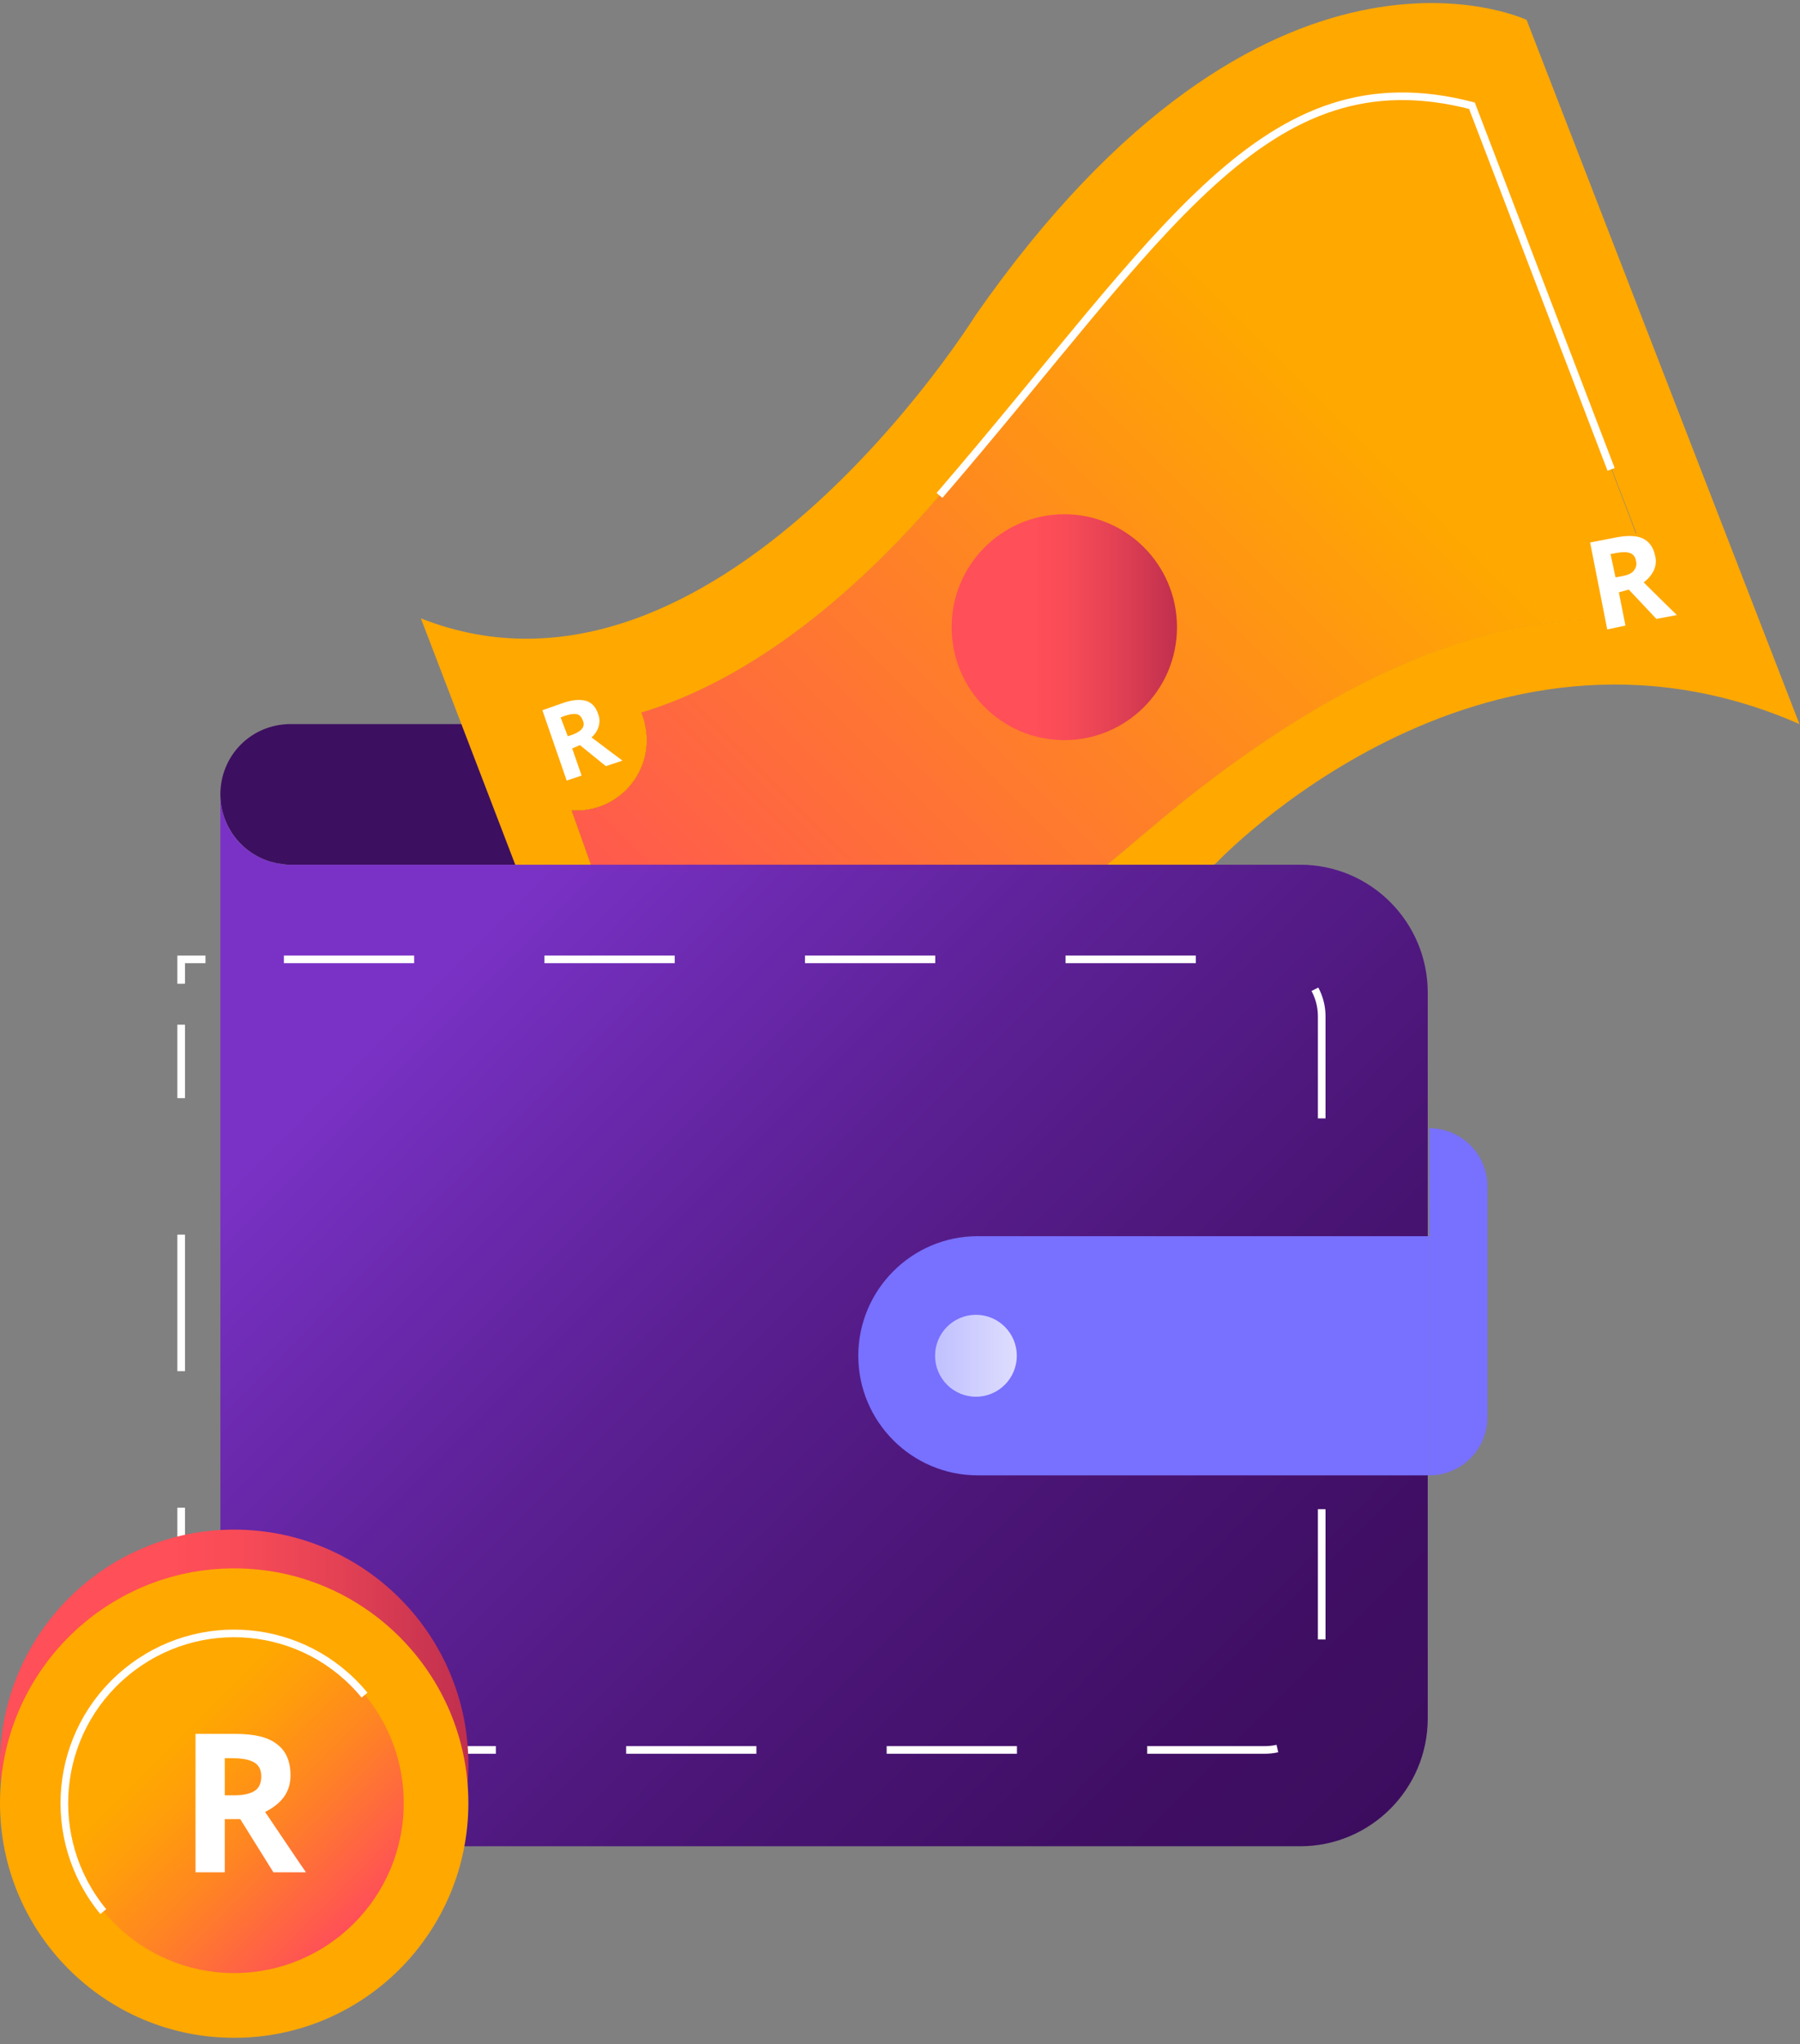
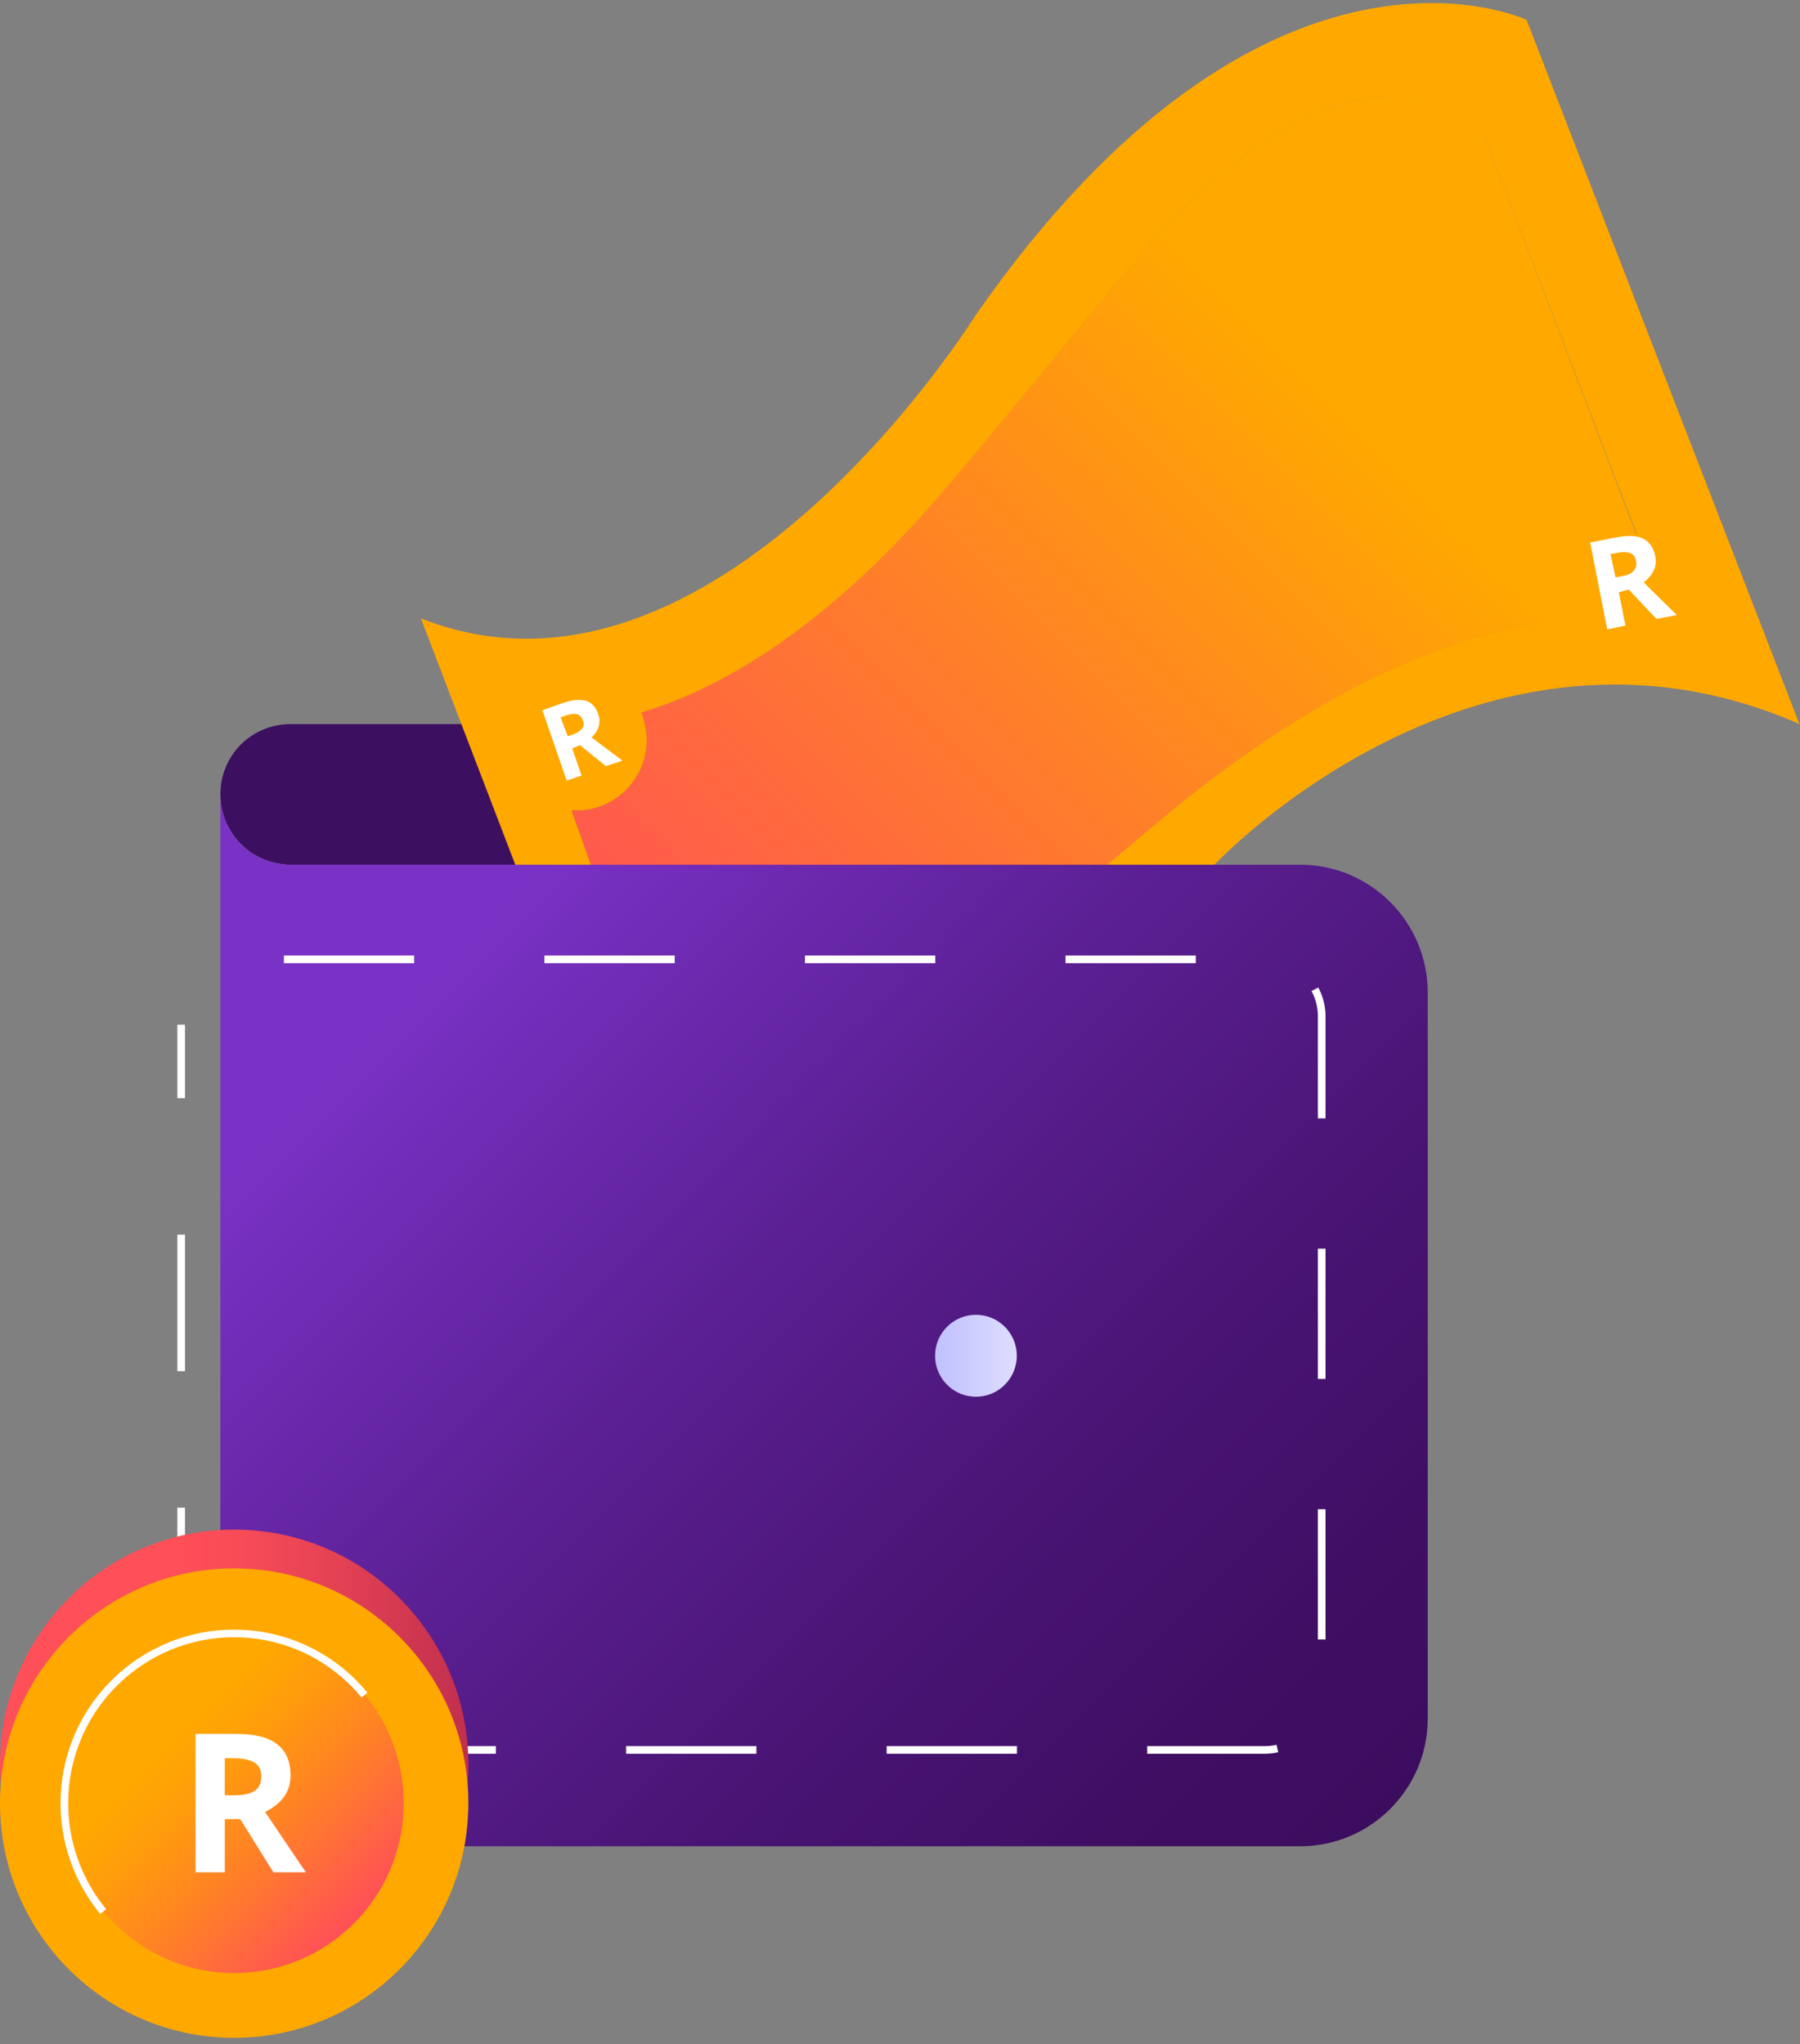
<svg xmlns="http://www.w3.org/2000/svg" width="118" height="134" viewBox="0 0 118 134" fill="none">
  <rect x="0" y="0" width="118" height="134" fill="#808080" stroke="none" />
  <g clip-path="url(#clip0)">
    <path d="M72.595 47.47V56.689H19.045C18.9 56.689 18.719 56.689 18.574 56.652C16.257 56.435 14.446 54.438 14.446 52.079C14.446 50.809 14.953 49.648 15.786 48.813C16.619 47.978 17.777 47.47 19.045 47.47H72.595Z" fill="#3D0F61" />
    <path d="M109.745 41.554C109.455 41.409 97.217 35.856 75.529 54.221C53.551 72.803 46.852 75.961 46.852 75.961L39.321 58.322L37.475 53.132C37.583 53.132 37.692 53.132 37.8 53.132C40.335 53.132 42.399 51.063 42.399 48.523C42.399 47.869 42.254 47.288 42.037 46.708C46.78 45.292 53.732 41.627 61.625 32.444C76.398 15.277 82.915 3.373 96.529 6.893L109.745 41.554Z" fill="url(#paint0_linear)" />
    <path d="M109.745 41.554C109.455 41.409 97.217 35.856 75.529 54.221C53.551 72.803 46.852 75.961 46.852 75.961L39.321 58.322L37.475 53.132C37.583 53.132 37.692 53.132 37.8 53.132C40.335 53.132 42.399 51.063 42.399 48.523C42.399 47.869 42.254 47.288 42.037 46.708C46.78 45.292 53.732 41.627 61.625 32.444C76.398 15.277 82.915 3.373 96.529 6.893L109.745 41.554Z" fill="url(#paint1_linear)" />
-     <path d="M69.772 48.522C73.851 48.522 77.158 45.208 77.158 41.118C77.158 37.029 73.851 33.714 69.772 33.714C65.692 33.714 62.385 37.029 62.385 41.118C62.385 45.208 65.692 48.522 69.772 48.522Z" fill="url(#paint2_linear)" />
    <path d="M108.152 44.095C110.691 44.095 112.75 42.031 112.75 39.485C112.75 36.94 110.691 34.876 108.152 34.876C105.612 34.876 103.553 36.94 103.553 39.485C103.553 42.031 105.612 44.095 108.152 44.095Z" fill="url(#paint3_linear)" />
    <path d="M100.077 1.304C100.077 1.304 83.06 -6.754 63.942 20.685C63.942 20.685 46.852 48.16 27.59 40.538L43.485 82.022L79.728 56.58C79.728 56.58 96.963 38.251 117.964 47.47L100.077 1.304ZM75.528 54.221C53.551 72.803 46.852 75.961 46.852 75.961L39.321 58.322L37.474 53.132C37.583 53.132 37.692 53.132 37.8 53.132C40.335 53.132 42.399 51.063 42.399 48.522C42.399 47.869 42.254 47.288 42.037 46.708C46.78 45.292 53.732 41.627 61.625 32.444C76.397 15.277 82.915 3.372 96.529 6.893L109.781 41.518C109.419 41.409 97.217 35.856 75.528 54.221Z" fill="url(#paint4_linear)" />
    <path d="M93.596 65.073V112.654C93.596 117.3 89.83 121.038 85.232 121.038H14.446V52.079C14.446 54.475 16.257 56.435 18.574 56.652V56.689H85.232C89.866 56.689 93.596 60.463 93.596 65.073Z" fill="url(#paint5_linear)" />
-     <path d="M93.705 96.721V73.965C95.805 73.965 97.506 75.671 97.506 77.776V92.91C97.506 95.015 95.805 96.721 93.705 96.721Z" fill="#7870FF" />
    <path d="M95.624 9.361C97.024 9.361 98.158 8.224 98.158 6.82C98.158 5.417 97.024 4.28 95.624 4.28C94.224 4.28 93.089 5.417 93.089 6.82C93.089 8.224 94.224 9.361 95.624 9.361Z" fill="url(#paint6_linear)" />
    <path d="M13.47 114.759H11.877V113.199" stroke="white" stroke-width="0.5" stroke-miterlimit="10" />
    <path d="M11.877 107.791V67.178" stroke="white" stroke-width="0.5" stroke-miterlimit="10" stroke-dasharray="8.95 8.95" />
-     <path d="M11.877 64.492V62.895H13.47" stroke="white" stroke-width="0.5" stroke-miterlimit="10" />
    <path d="M18.611 62.895H82.916C84.98 62.895 86.645 64.564 86.645 66.633V110.985C86.645 113.054 84.98 114.723 82.916 114.723H16.041" stroke="white" stroke-width="0.5" stroke-miterlimit="10" stroke-dasharray="8.54 8.54" />
    <path d="M15.352 131.055C23.831 131.055 30.704 124.166 30.704 115.667C30.704 107.168 23.831 100.278 15.352 100.278C6.873 100.278 0 107.168 0 115.667C0 124.166 6.873 131.055 15.352 131.055Z" fill="url(#paint7_linear)" />
    <path d="M15.352 133.596C23.831 133.596 30.704 126.706 30.704 118.207C30.704 109.708 23.831 102.819 15.352 102.819C6.873 102.819 0 109.708 0 118.207C0 126.706 6.873 133.596 15.352 133.596Z" fill="url(#paint8_linear)" />
    <path d="M15.351 129.35C21.491 129.35 26.467 124.361 26.467 118.207C26.467 112.054 21.491 107.065 15.351 107.065C9.213 107.065 4.236 112.054 4.236 118.207C4.236 124.361 9.213 129.35 15.351 129.35Z" fill="url(#paint9_linear)" />
    <path d="M6.77 125.321C2.86 120.566 3.512 113.562 8.255 109.642C12.998 105.722 19.986 106.375 23.896 111.13" stroke="white" stroke-width="0.5" stroke-miterlimit="10" />
    <path d="M14.736 119.26V122.744H12.817V113.671H15.46C16.691 113.671 17.596 113.888 18.176 114.36C18.755 114.796 19.045 115.485 19.045 116.393C19.045 116.937 18.9 117.409 18.61 117.808C18.32 118.207 17.886 118.534 17.379 118.788C18.755 120.82 19.624 122.127 20.058 122.744H17.922L15.75 119.26H14.736ZM14.736 117.699H15.351C15.967 117.699 16.401 117.59 16.691 117.409C16.981 117.227 17.126 116.901 17.126 116.465C17.126 116.03 16.981 115.739 16.691 115.558C16.401 115.376 15.931 115.267 15.315 115.267H14.736V117.699Z" fill="white" />
-     <path d="M93.705 96.721H64.087C59.778 96.721 56.266 93.201 56.266 88.882C56.266 84.563 59.778 81.042 64.087 81.042H93.705V96.721Z" fill="#7870FF" />
    <path d="M63.978 91.567C65.458 91.567 66.657 90.365 66.657 88.882C66.657 87.398 65.458 86.196 63.978 86.196C62.498 86.196 61.299 87.398 61.299 88.882C61.299 90.365 62.498 91.567 63.978 91.567Z" fill="url(#paint10_linear)" />
    <path d="M37.511 49.067L38.126 50.845L37.149 51.172L35.556 46.563L36.895 46.091C37.511 45.873 38.018 45.837 38.416 45.946C38.778 46.054 39.068 46.345 39.213 46.817C39.321 47.071 39.321 47.361 39.249 47.615C39.176 47.869 39.032 48.123 38.778 48.341C39.828 49.139 40.516 49.648 40.806 49.865L39.719 50.228L38.018 48.849L37.511 49.067ZM37.221 48.268L37.547 48.16C37.837 48.051 38.054 47.906 38.163 47.76C38.271 47.615 38.307 47.434 38.199 47.216C38.126 46.998 37.982 46.853 37.8 46.817C37.62 46.78 37.366 46.817 37.04 46.925L36.751 47.034L37.221 48.268Z" fill="white" />
    <path d="M106.124 38.832L106.558 41.01L105.363 41.264L104.241 35.566L105.906 35.239C106.667 35.094 107.282 35.094 107.717 35.311C108.151 35.529 108.405 35.928 108.513 36.473C108.586 36.8 108.549 37.126 108.405 37.416C108.26 37.707 108.043 37.961 107.753 38.179C108.875 39.304 109.599 39.993 109.925 40.32L108.586 40.574L106.775 38.651L106.124 38.832ZM105.906 37.852L106.305 37.779C106.703 37.707 106.956 37.598 107.101 37.416C107.246 37.235 107.318 37.017 107.246 36.763C107.21 36.509 107.065 36.328 106.848 36.255C106.63 36.182 106.341 36.182 105.942 36.255L105.58 36.328L105.906 37.852Z" fill="white" />
-     <path d="M61.589 32.48C76.362 15.313 82.879 3.409 96.493 6.929L105.617 30.775" stroke="white" stroke-width="0.5" stroke-miterlimit="10" />
  </g>
  <defs>
    <linearGradient id="paint0_linear" x1="37.429" y1="41.121" x2="109.731" y2="41.121" gradientUnits="userSpaceOnUse">
      <stop offset="0.243" stop-color="#FFA800" />
      <stop offset="0.888" stop-color="#FFA800" />
      <stop offset="0.999" stop-color="#FFA800" />
    </linearGradient>
    <linearGradient id="paint1_linear" x1="45.471" y1="74.593" x2="104.881" y2="15.325" gradientUnits="userSpaceOnUse">
      <stop stop-color="#FF4F58" />
      <stop offset="0.413" stop-color="#FF7E2A" />
      <stop offset="0.757" stop-color="#FFA800" />
    </linearGradient>
    <linearGradient id="paint2_linear" x1="62.403" y1="41.121" x2="77.164" y2="41.121" gradientUnits="userSpaceOnUse">
      <stop offset="0.366" stop-color="#FF4F58" />
      <stop offset="0.511" stop-color="#F84B57" />
      <stop offset="0.728" stop-color="#E34154" />
      <stop offset="0.988" stop-color="#C2304E" />
      <stop offset="0.998" stop-color="#C12F4E" />
    </linearGradient>
    <linearGradient id="paint3_linear" x1="103.574" y1="39.485" x2="112.744" y2="39.485" gradientUnits="userSpaceOnUse">
      <stop offset="0.243" stop-color="#FFA800" />
      <stop offset="0.888" stop-color="#FFA800" />
      <stop offset="0.999" stop-color="#FFA800" />
    </linearGradient>
    <linearGradient id="paint4_linear" x1="27.624" y1="41.122" x2="117.983" y2="41.122" gradientUnits="userSpaceOnUse">
      <stop stop-color="#FFA800" />
      <stop offset="0.999" stop-color="#FFA800" />
    </linearGradient>
    <linearGradient id="paint5_linear" x1="14.649" y1="51.861" x2="86.353" y2="123.393" gradientUnits="userSpaceOnUse">
      <stop offset="0.179" stop-color="#7A32C6" />
      <stop offset="0.253" stop-color="#712DB8" />
      <stop offset="0.476" stop-color="#5A1F91" />
      <stop offset="0.683" stop-color="#4A1576" />
      <stop offset="0.864" stop-color="#400F65" />
      <stop offset="1" stop-color="#3C0D5F" />
    </linearGradient>
    <linearGradient id="paint6_linear" x1="93.093" y1="6.803" x2="98.139" y2="6.803" gradientUnits="userSpaceOnUse">
      <stop offset="0.243" stop-color="#FFA800" />
      <stop offset="0.888" stop-color="#FFA800" />
      <stop offset="0.999" stop-color="#FFA800" />
    </linearGradient>
    <linearGradient id="paint7_linear" x1="0" y1="115.677" x2="30.693" y2="115.677" gradientUnits="userSpaceOnUse">
      <stop offset="0.366" stop-color="#FF4F58" />
      <stop offset="0.511" stop-color="#F84B57" />
      <stop offset="0.728" stop-color="#E34154" />
      <stop offset="0.988" stop-color="#C2304E" />
      <stop offset="0.998" stop-color="#C12F4E" />
    </linearGradient>
    <linearGradient id="paint8_linear" x1="0" y1="118.207" x2="30.693" y2="118.207" gradientUnits="userSpaceOnUse">
      <stop offset="0.243" stop-color="#FFA800" />
      <stop offset="0.888" stop-color="#FFA800" />
      <stop offset="0.998" stop-color="#FFA800" />
    </linearGradient>
    <linearGradient id="paint9_linear" x1="23.21" y1="126.089" x2="7.445" y2="110.362" gradientUnits="userSpaceOnUse">
      <stop stop-color="#FF4F58" />
      <stop offset="0.073" stop-color="#FF5A4D" />
      <stop offset="0.377" stop-color="#FF8423" />
      <stop offset="0.615" stop-color="#FF9E0A" />
      <stop offset="0.757" stop-color="#FFA800" />
    </linearGradient>
    <linearGradient id="paint10_linear" x1="61.285" y1="88.866" x2="66.653" y2="88.866" gradientUnits="userSpaceOnUse">
      <stop stop-color="#C0C0FF" />
      <stop offset="0.997" stop-color="#DEDDFE" />
    </linearGradient>
    <clipPath id="clip0">
      <rect width="118" height="133.381" fill="white" transform="translate(0 0.215)" />
    </clipPath>
  </defs>
</svg>